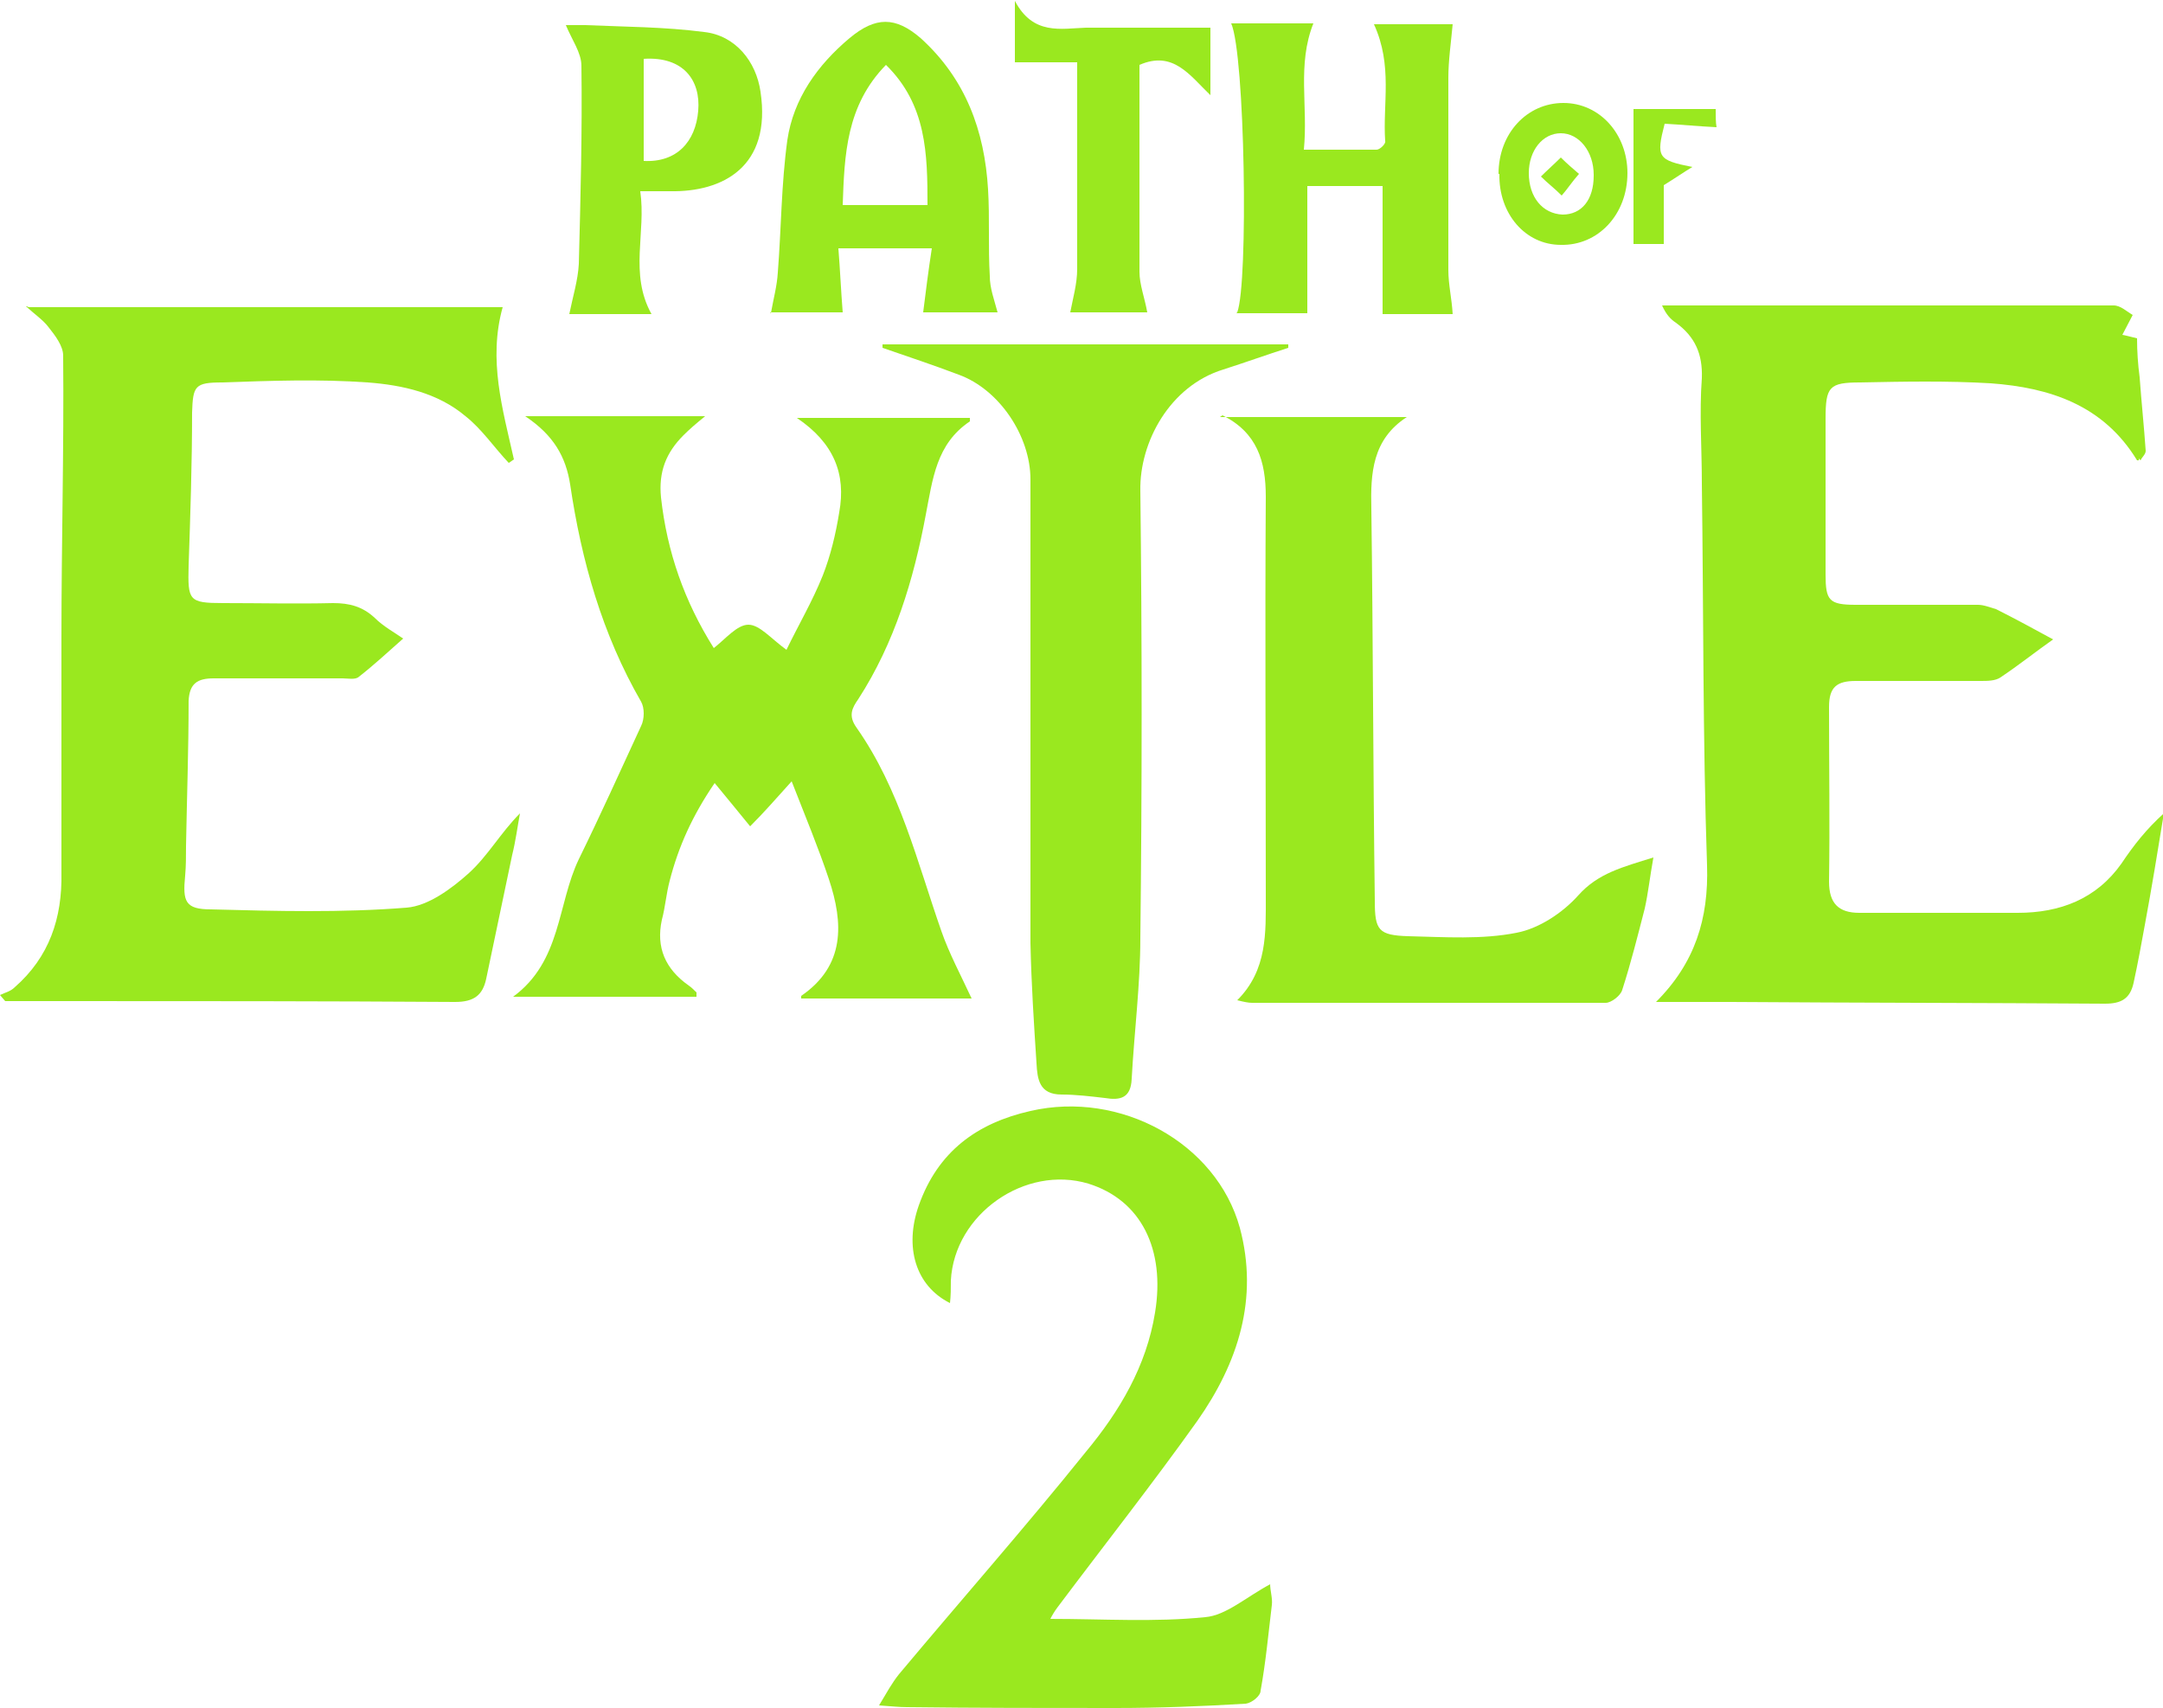
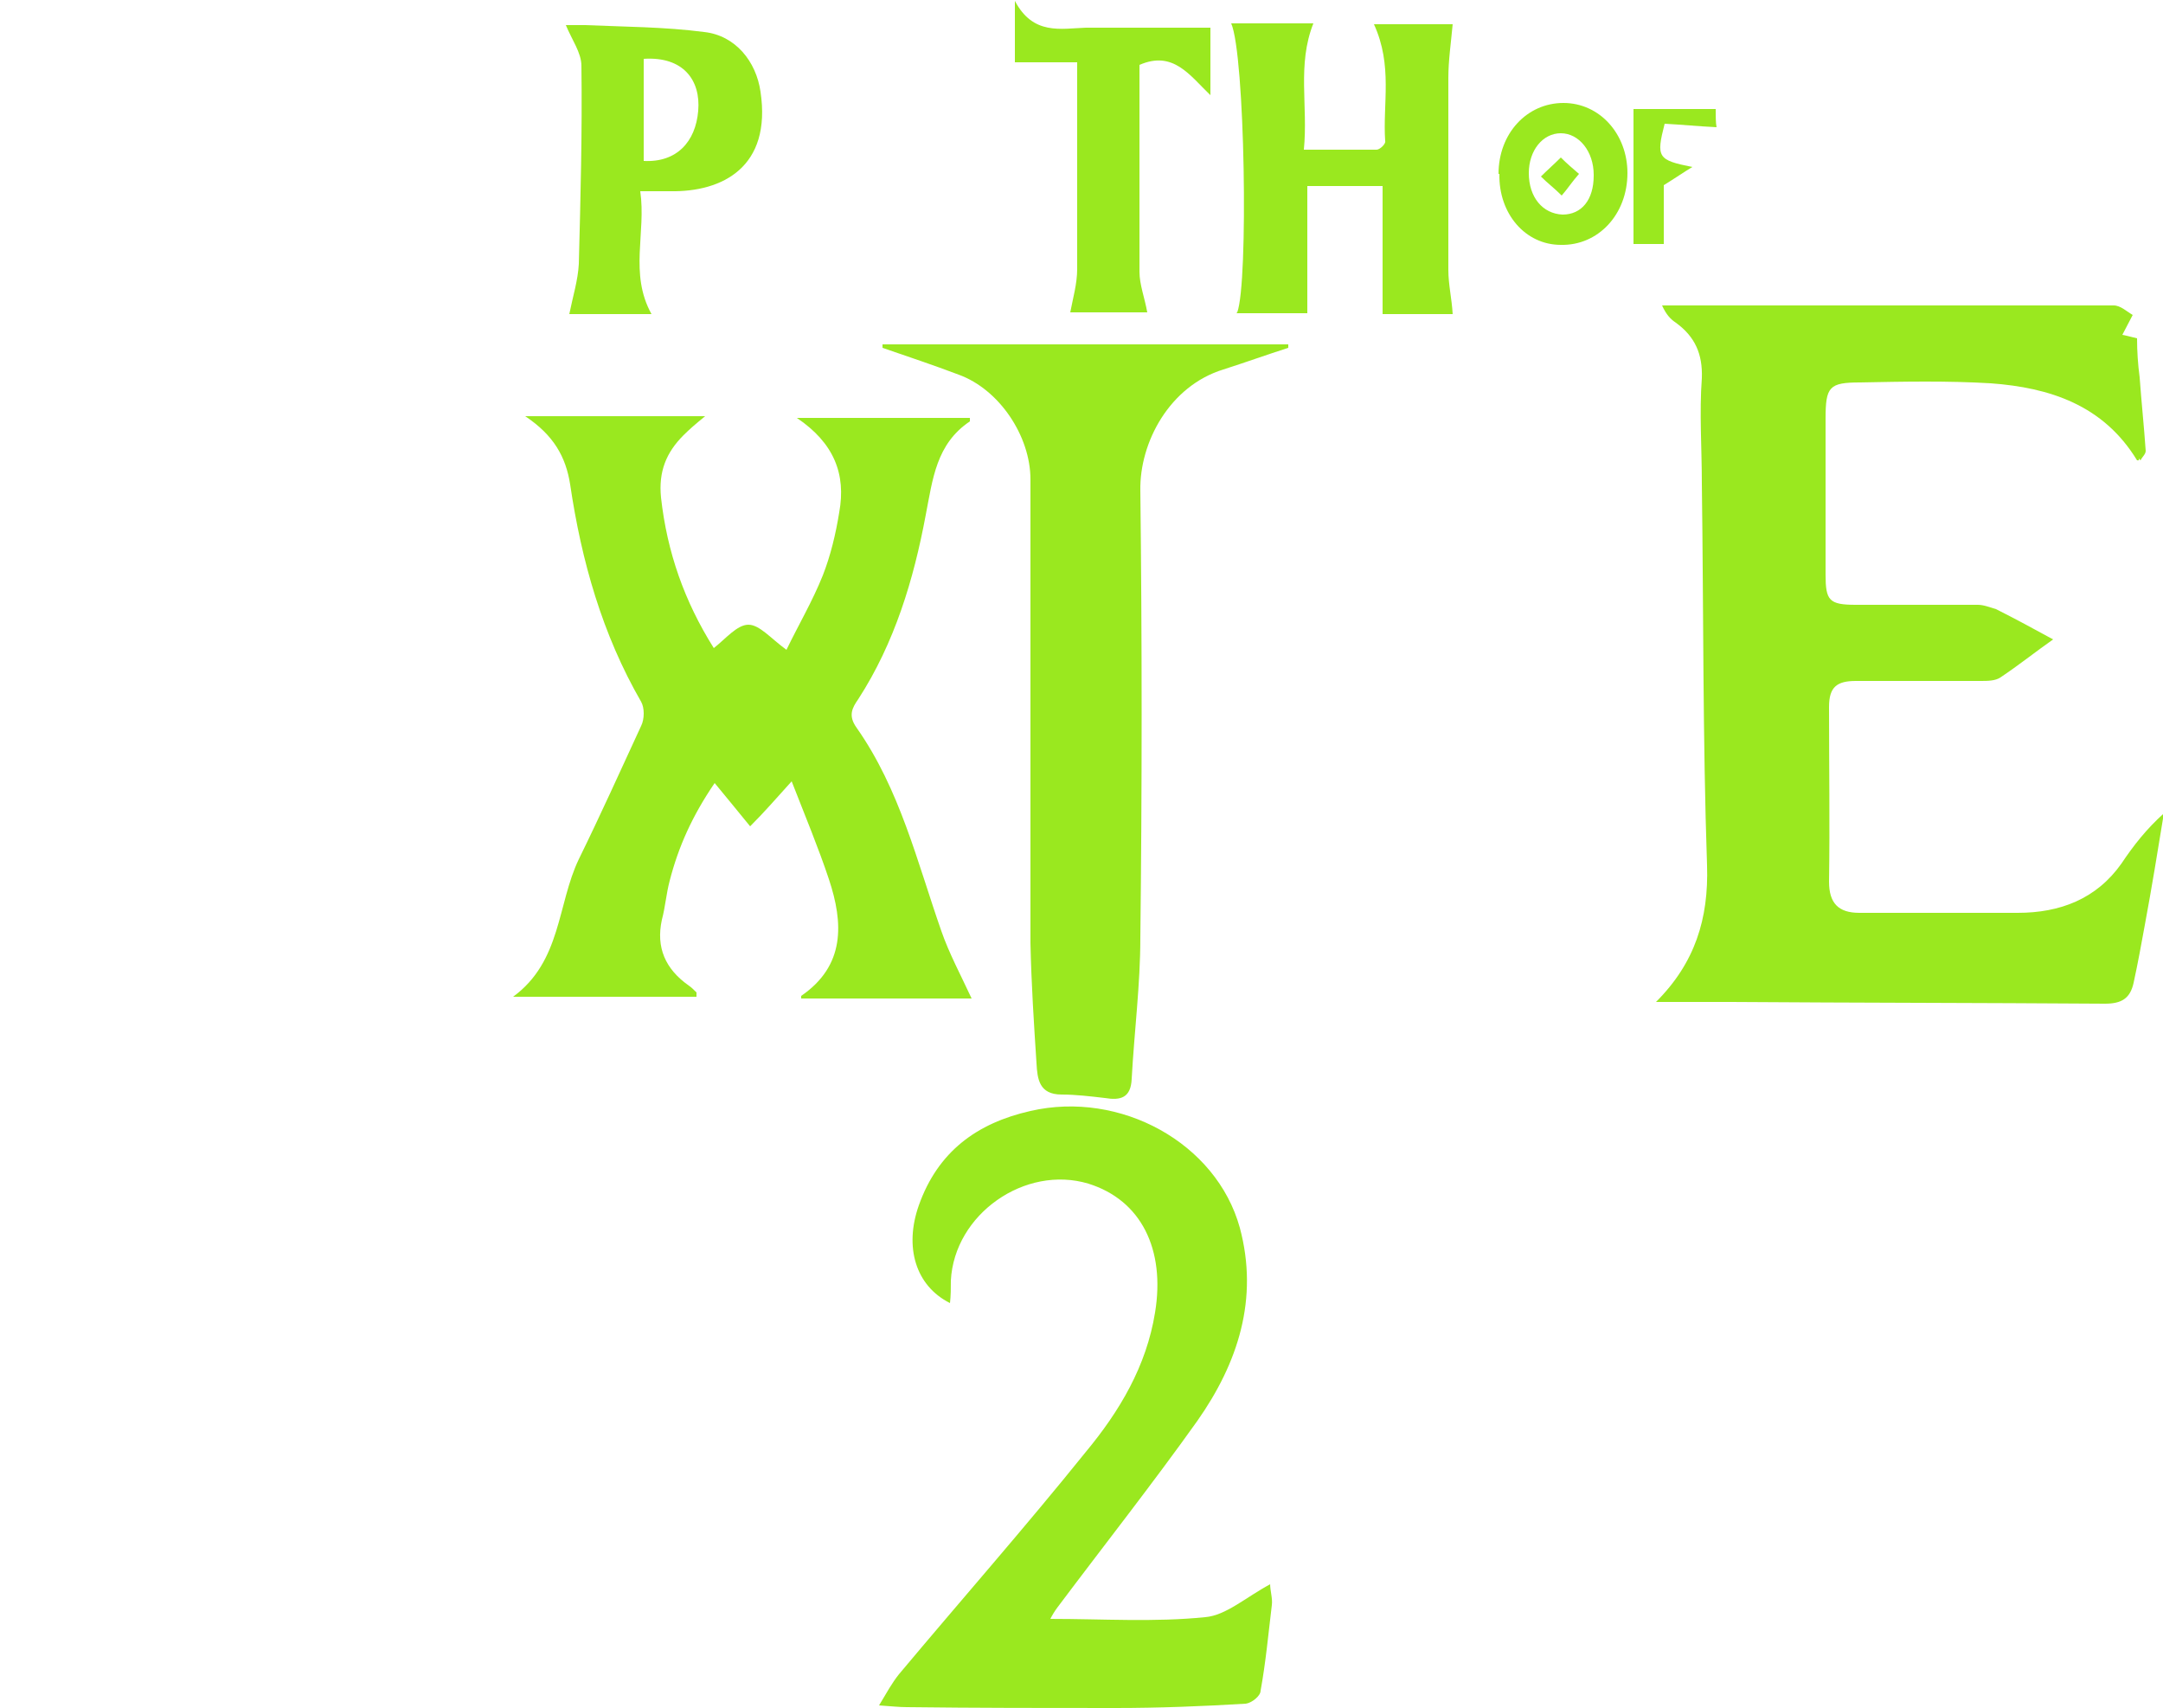
<svg xmlns="http://www.w3.org/2000/svg" id="_Слой_1" data-name="Слой 1" viewBox="0 0 25 19.74">
  <defs>
    <style>
      .cls-1 {
        fill: #9ae81f;
        stroke-width: 0px;
      }
    </style>
  </defs>
  <path class="cls-1" d="m24.7,5.32c-.39-.64-1.01-.84-1.69-.89-.5-.03-1.01-.02-1.51-.01-.36,0-.4.05-.4.42,0,.6,0,1.2,0,1.8,0,.3.04.35.35.35h1.41c.07,0,.14.03.21.05.22.11.44.23.66.35-.2.14-.4.3-.61.44-.06.04-.15.04-.23.04-.48,0-.96,0-1.44,0-.22,0-.31.07-.31.3,0,.67.01,1.35,0,2.02,0,.25.11.36.35.36.35,0,.7,0,1.05,0h.78c.49,0,.91-.16,1.2-.57.14-.21.29-.4.49-.58-.07.43-.14.86-.22,1.29-.04.22-.08.44-.13.67-.04.18-.14.24-.33.24-1.44-.01-2.88-.01-4.32-.02h-.87c.45-.45.61-.96.59-1.58-.05-1.47-.04-2.94-.06-4.41,0-.41-.03-.82,0-1.22.01-.28-.08-.48-.3-.64-.06-.04-.11-.09-.16-.2h5.22c.08,0,.15.07.22.11-.04.08-.08.15-.12.23.01,0,.09.02.17.04,0,.15.01.3.03.45.02.28.05.56.07.85,0,.04-.04.07-.06.11,0,0-.01-.01-.02-.02v.02Z" />
-   <path class="cls-1" d="m.33,3.55h5.48c-.17.61,0,1.18.13,1.76-.02.01-.04.03-.06.04-.17-.18-.31-.39-.5-.54-.32-.27-.73-.36-1.13-.39-.56-.04-1.12-.02-1.68,0-.32,0-.34.04-.35.35,0,.59-.02,1.18-.04,1.77-.01.4,0,.43.4.43.42,0,.85.01,1.27,0,.19,0,.34.04.48.17.1.1.23.17.33.24-.16.14-.33.3-.51.44-.04.04-.13.02-.19.02-.5,0-.99,0-1.49,0-.19,0-.28.06-.29.26,0,.56-.02,1.12-.03,1.68,0,.11,0,.23-.01.34-.03.3,0,.39.3.39.75.02,1.51.04,2.26-.02.25-.02.52-.22.72-.4.22-.2.37-.47.59-.69-.03.16-.05.32-.09.48-.1.48-.2.95-.3,1.43-.04.19-.14.27-.36.27-1.5-.01-3.01-.01-4.51-.01H.06l-.06-.07c.06-.03.12-.04.17-.09.4-.35.55-.8.54-1.32,0-.91,0-1.82,0-2.72,0-1.09.03-2.17.02-3.26,0-.11-.09-.23-.17-.33-.06-.08-.15-.14-.26-.24h.01Z" />
  <path class="cls-1" d="m11.25,11.54h-1.99s0-.03,0-.03c.51-.35.49-.84.32-1.35-.12-.36-.27-.72-.43-1.13-.19.21-.31.35-.48.52-.14-.17-.26-.32-.41-.5-.26.38-.42.74-.52,1.13-.04.15-.05.3-.09.45-.07.32.04.57.31.76.03.02.06.05.09.08,0,0,0,.01,0,.05h-2.12c.56-.41.51-1.07.76-1.59.25-.51.48-1.02.72-1.54.04-.08.04-.21,0-.28-.45-.78-.69-1.63-.82-2.51-.05-.32-.19-.57-.52-.79h2.08c-.11.09-.18.15-.25.22-.2.2-.29.42-.26.72.07.63.27,1.2.61,1.74.14-.11.27-.27.4-.27s.26.16.44.29c.14-.29.3-.56.42-.86.09-.23.15-.48.19-.73.08-.44-.06-.8-.49-1.09h2s0,.03,0,.04c-.39.26-.43.67-.51,1.08-.14.75-.36,1.48-.78,2.13-.07.1-.12.19-.02.33.5.71.7,1.55.98,2.35.09.26.23.52.35.78h.01Z" />
  <path class="cls-1" d="m10.21,3.98h4.68v.04c-.25.08-.5.17-.75.25-.62.19-.97.84-.96,1.4.02,1.72.02,3.45,0,5.17,0,.54-.07,1.08-.1,1.63-.01.22-.13.25-.31.22-.17-.02-.34-.04-.5-.04-.26,0-.28-.18-.29-.36-.03-.46-.06-.92-.07-1.39,0-1.79,0-3.58,0-5.36,0-.5-.36-1.04-.83-1.21-.29-.11-.59-.21-.88-.31,0-.01,0-.03,0-.04h0Z" />
  <path class="cls-1" d="m14.68,18.3c0,.09.03.17.02.25-.04.33-.07.66-.13.99,0,.06-.1.14-.17.15-.5.03-1,.05-1.51.05-.8,0-1.61,0-2.41-.01-.09,0-.17-.01-.32-.02.09-.15.15-.26.23-.36.72-.86,1.46-1.7,2.16-2.57.39-.47.7-.99.8-1.61.12-.73-.16-1.3-.77-1.49-.73-.22-1.55.35-1.59,1.12,0,.09,0,.17-.01.26-.4-.2-.53-.65-.36-1.13.22-.62.67-.95,1.29-1.09,1.04-.24,2.15.37,2.42,1.35.22.82-.02,1.56-.49,2.23-.52.73-1.08,1.44-1.62,2.16-.03.04-.06.09-.08.13.61,0,1.2.04,1.79-.02.24-.02.47-.23.75-.38h0Z" />
-   <path class="cls-1" d="m14.1,4.82h2.16c-.4.26-.42.65-.41,1.06.02,1.51.02,3.02.04,4.53,0,.34.04.4.39.41.42.01.85.04,1.25-.04.26-.05.53-.23.71-.43.23-.26.52-.33.87-.44-.04.22-.06.41-.1.59-.08.31-.16.63-.26.94-.02.07-.13.15-.19.15-1.36,0-2.73,0-4.09,0-.04,0-.09-.01-.17-.03.35-.35.33-.78.33-1.21,0-1.54-.01-3.07,0-4.61,0-.41-.1-.74-.5-.94h0Z" />
  <path class="cls-1" d="m14.3,3.61c.13-.34.09-2.98-.07-3.34h.95c-.19.48-.06.95-.11,1.46.3,0,.57,0,.84,0,.04,0,.11-.07.1-.1-.03-.43.09-.87-.13-1.35h.91c-.02.22-.05.42-.05.62,0,.74,0,1.48,0,2.22,0,.17.04.33.05.51h-.81v-1.48h-.87v1.47h-.83.01Z" />
-   <path class="cls-1" d="m8.91,3.62c.03-.17.07-.31.08-.47.04-.51.04-1.02.11-1.53.07-.48.35-.87.72-1.18.3-.25.53-.25.82,0,.52.47.74,1.07.78,1.75.02.33,0,.67.02,1,0,.14.05.27.09.42h-.86c.03-.24.06-.48.1-.74h-1.08c.02.25.03.49.05.74h-.84,0Zm1.33-2.87c-.46.47-.48,1.04-.5,1.62h.98c0-.59-.01-1.16-.48-1.62h0Z" />
  <path class="cls-1" d="m6.58,3.63c.04-.2.1-.39.11-.58.02-.76.04-1.53.03-2.29,0-.15-.11-.3-.18-.47h.22c.46.02.92.02,1.38.08.36.04.6.34.65.69.13.87-.44,1.16-1.04,1.15h-.35c.07.48-.13.95.13,1.42h-.96,0Zm.86-2.95v1.18c.38.02.6-.22.63-.58.03-.35-.17-.63-.63-.6Z" />
  <path class="cls-1" d="m13.99.31v.79c-.24-.23-.43-.52-.82-.35v1.17c0,.41,0,.81,0,1.22,0,.15.06.3.09.47h-.89c.03-.16.08-.33.08-.5,0-.79,0-1.58,0-2.39h-.72v-.71c.21.4.53.32.82.31h1.44Z" />
  <path class="cls-1" d="m17.32,2.01c0-.47.33-.82.75-.82.42,0,.74.36.74.81,0,.48-.34.84-.77.83-.41,0-.72-.36-.71-.82h0Zm1.1.01c0-.27-.17-.48-.38-.48-.21,0-.37.2-.37.46,0,.28.16.47.39.48.22,0,.36-.17.36-.45h0Z" />
  <path class="cls-1" d="m19.83,1.25c0,.09,0,.17.01.22-.21-.01-.41-.03-.6-.04-.1.39-.08.42.32.5-.1.06-.2.13-.33.21v.68h-.35v-1.56h.95Z" />
  <path class="cls-1" d="m18.25,2.01c-.08.09-.13.17-.2.25-.09-.09-.16-.14-.24-.22.08-.08.15-.14.23-.22.07.07.14.13.21.19Z" />
</svg>